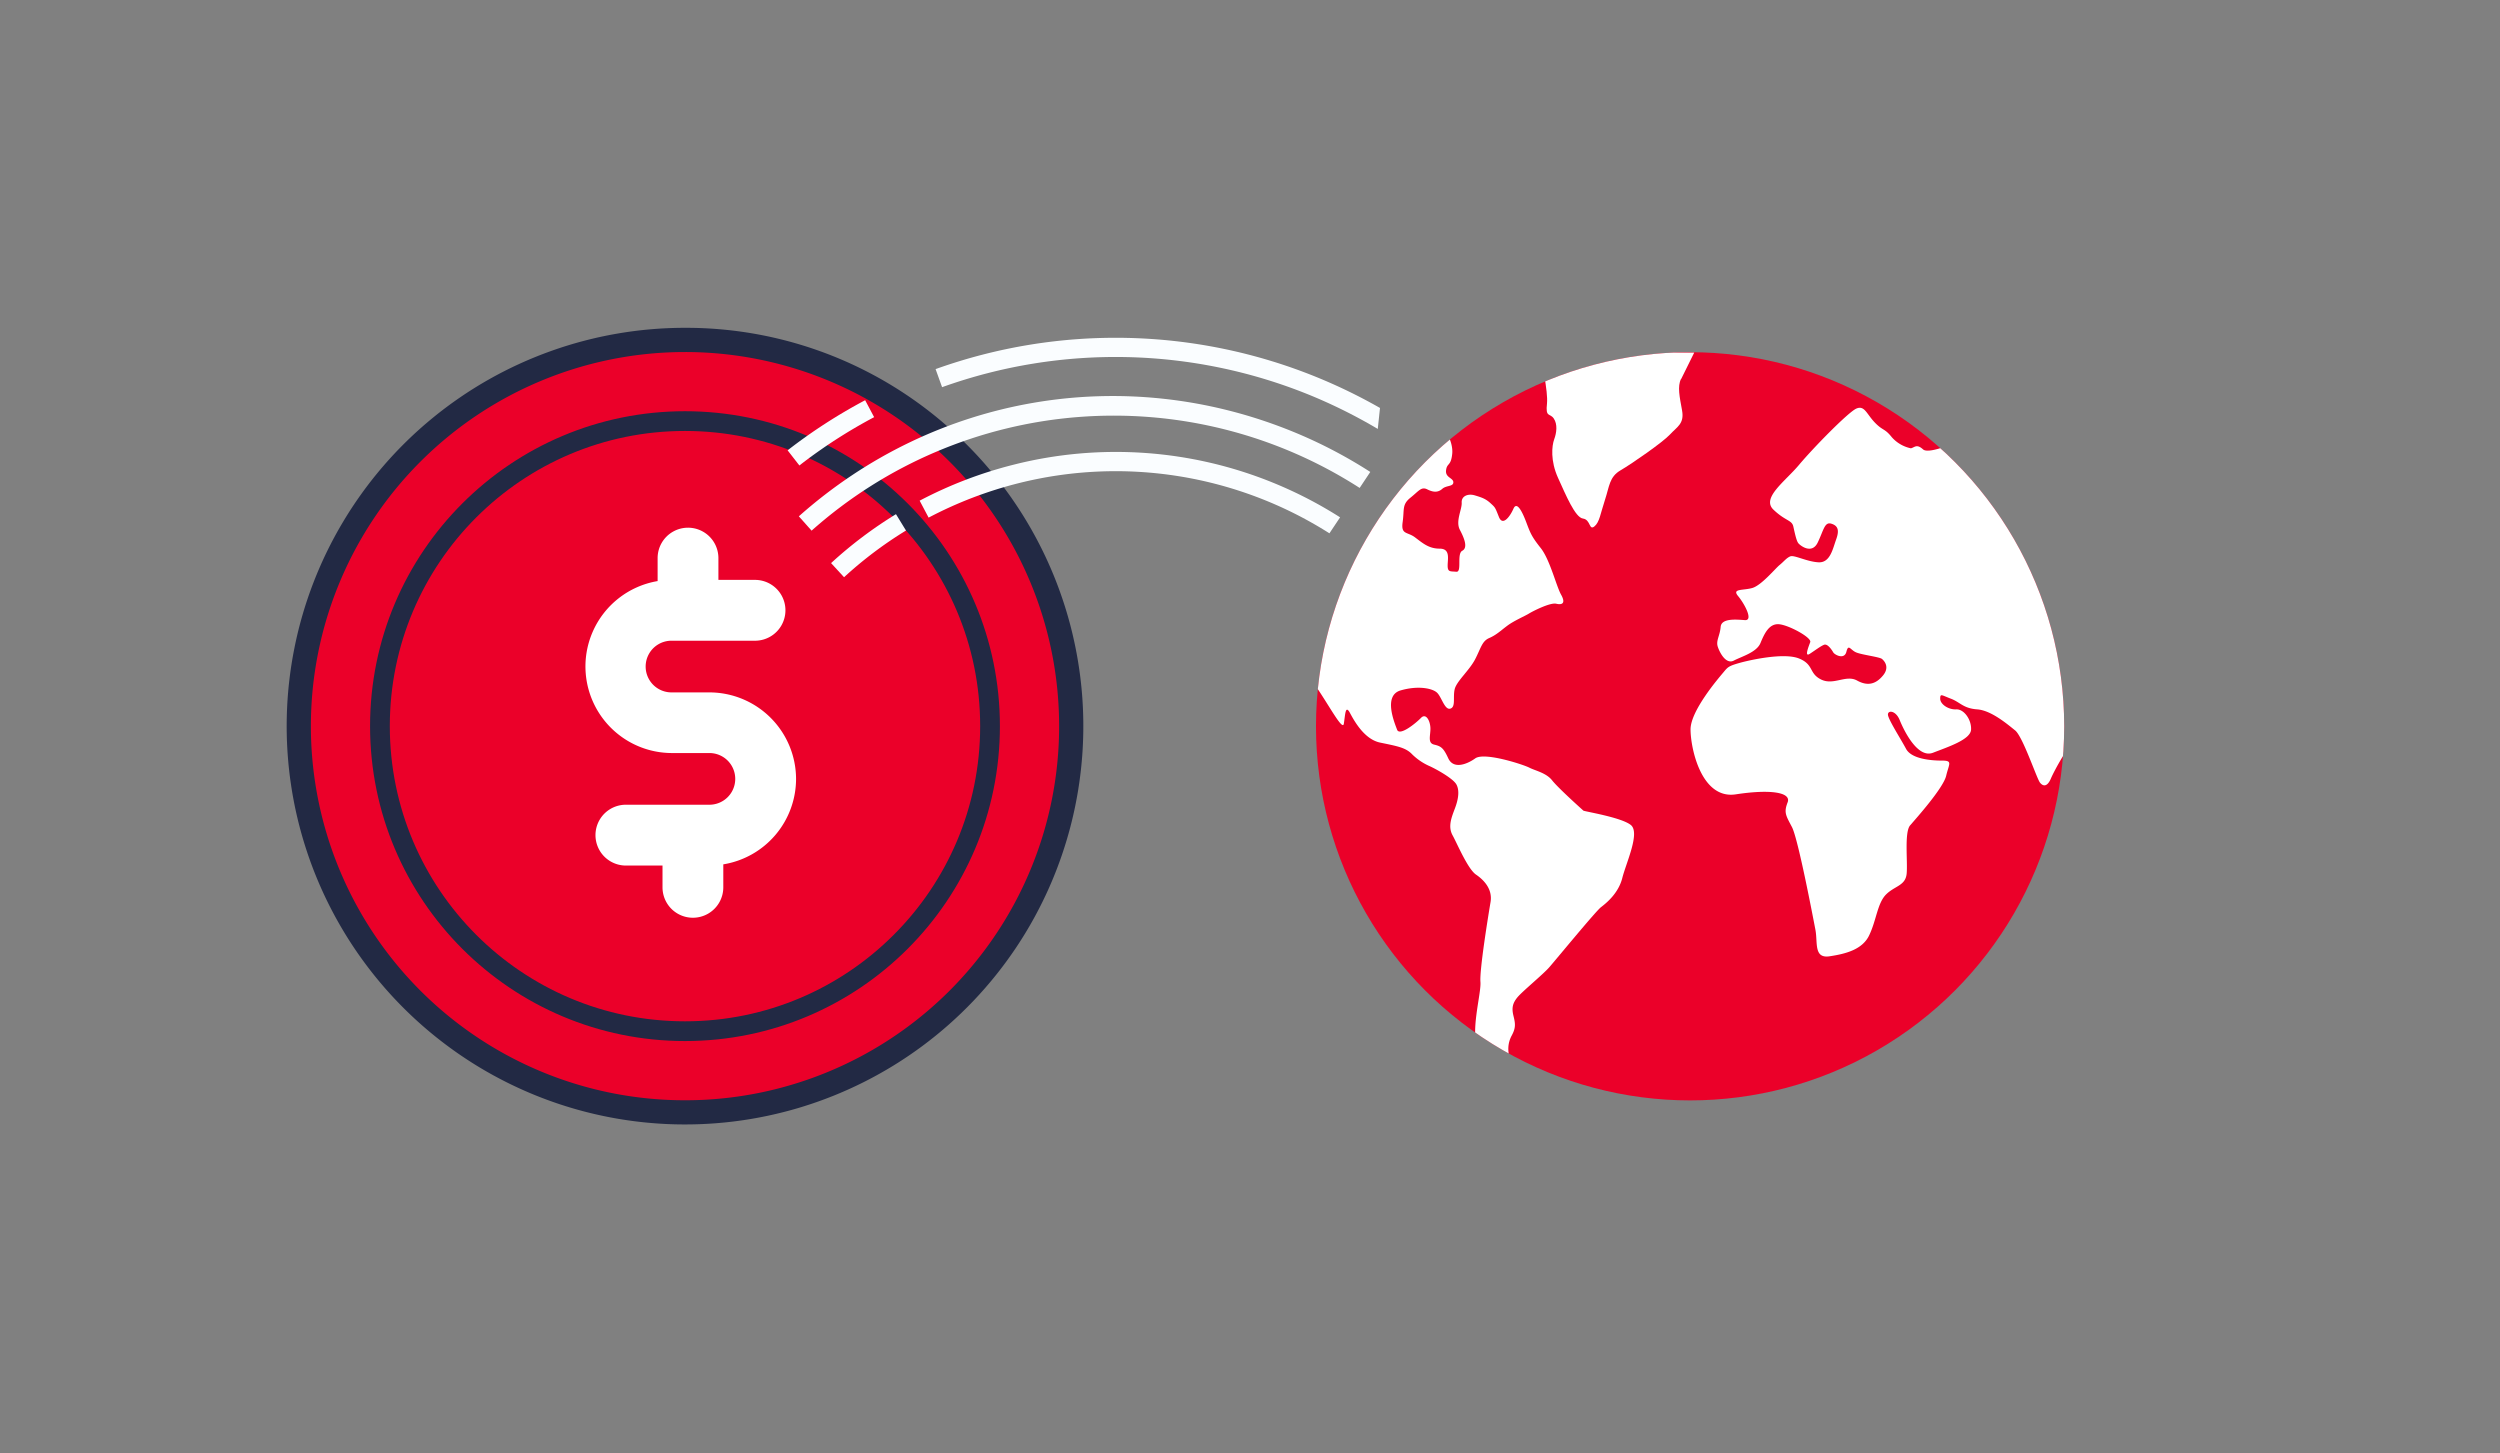
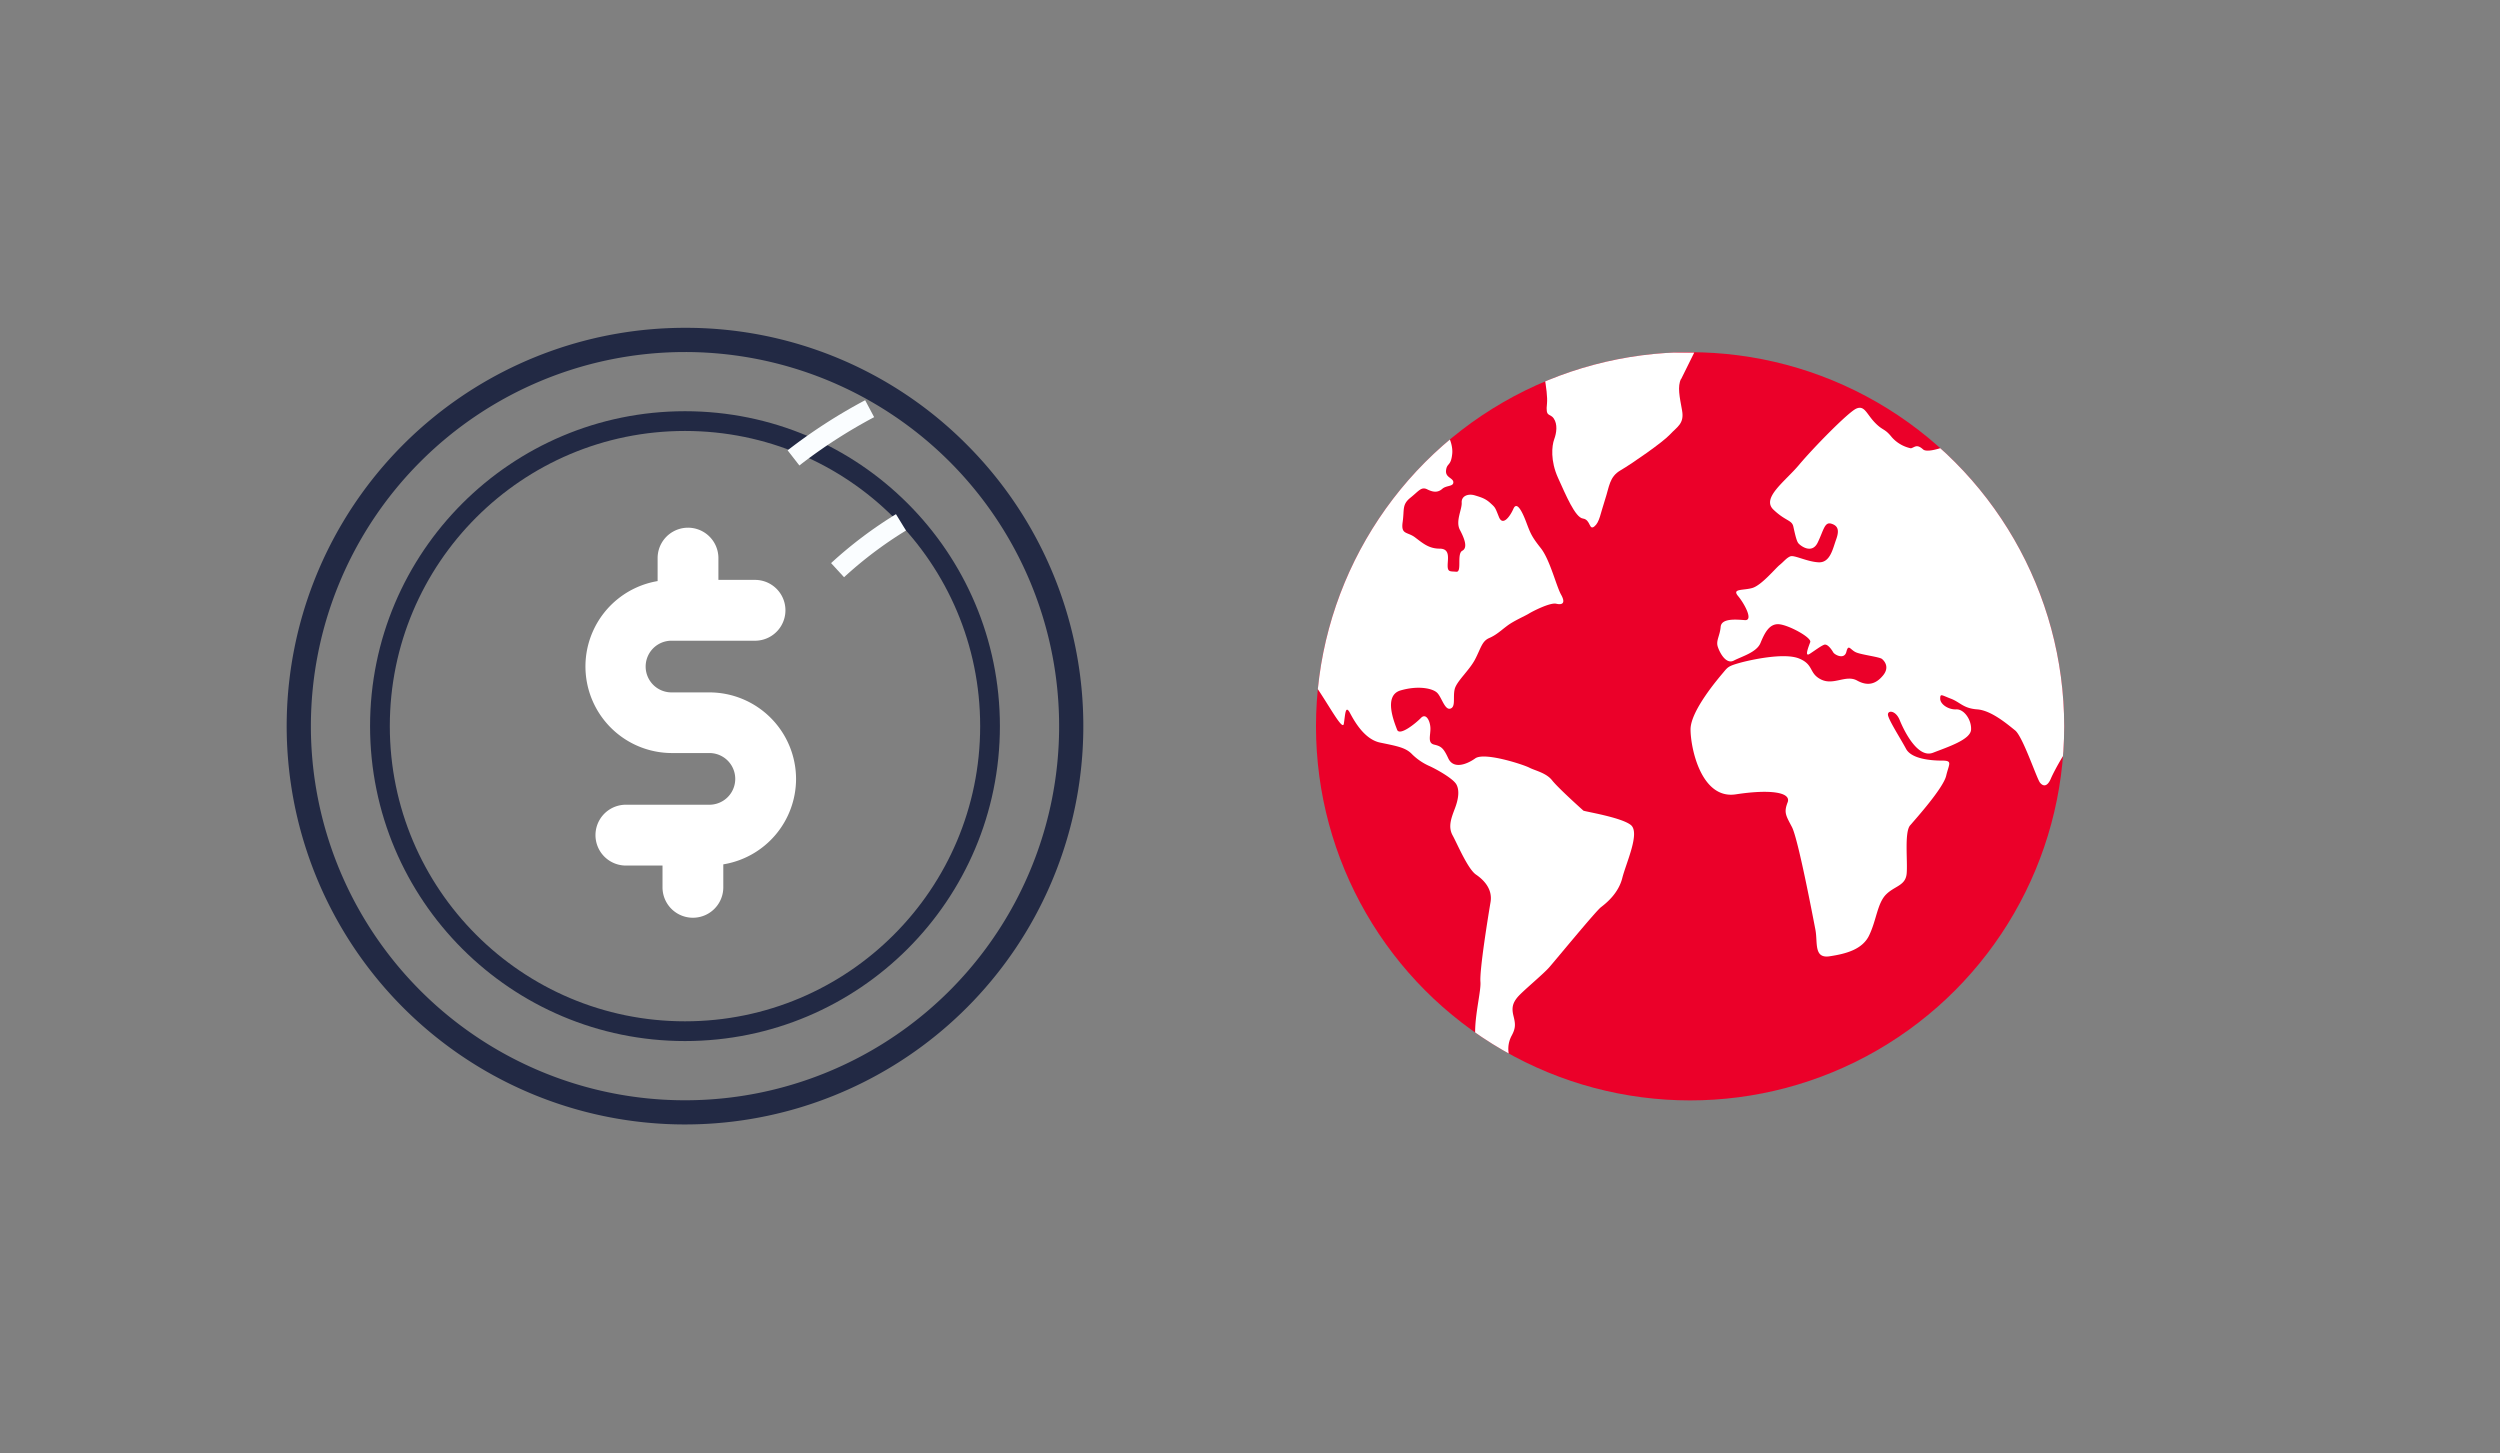
<svg xmlns="http://www.w3.org/2000/svg" viewBox="0 0 1032.21 600">
  <rect x="0" y="0" width="1032.21" height="600" fill="#808080" stroke="none" />
  <defs>
    <style>.cls-1,.cls-6,.cls-7{fill:none;}.cls-2{fill:#eb0029;}.cls-3{clip-path:url(#clip-path);}.cls-4{fill:#fff;}.cls-5{fill:#222944;}.cls-6{stroke:#222944;stroke-width:8.15px;}.cls-6,.cls-7{stroke-miterlimit:10;}.cls-7{stroke:#fafdff;stroke-width:7.92px;}.cls-8{fill:#fafdff;}</style>
    <clipPath id="clip-path">
      <circle class="cls-1" cx="697.81" cy="299.88" r="154.46" />
    </clipPath>
  </defs>
  <g id="Right_dot" data-name="Right dot">
    <circle class="cls-2" cx="697.81" cy="299.88" r="154.46" />
  </g>
  <g id="World">
    <g class="cls-3">
      <g id="MAp">
-         <path class="cls-4" d="M653.75,334.68c-.5-.43-10.44-9.34-12.89-12.47s-7-4-9.43-5.26-18.52-6.54-22.32-3.83-9.09,4.41-11.13,0-3-5-5.87-5.69-1.35-4-1.52-7-1.87-6.12-3.91-4-8.82,7.65-9.85,4.84-5.84-14.1,1.46-16.21,13.24-.85,15.1,1,3.13,7.22,5.44,6.52,1-4.67,1.78-8,6.11-7.8,8.5-12.47,2.8-7.39,5.76-8.67,4.67-3,7.47-5.09,7.3-4,8.91-5,8.83-4.67,11.3-4.08,4-.18,2-3.74-4.59-14.43-8.41-19.25-4.26-6.13-6-10.72-3.89-8.65-5.26-5.52-4.41,7.39-6,3.41-1.44-3.82-3.48-5.69-3.65-2.37-6.45-3.22-5.61.24-5.44,3-2.63,7.65-.76,11.21,3.39,7.39,1,8.65,0,8.91-2.47,8.67-3.57.24-3.57-2.54,1.2-7-3.3-7-7-2.28-10.19-4.67-5.85-1-5.09-6.28-.35-7.21,3.22-10.08,4.5-4.68,7-3.42,4.43,1.29,6.13-.23,4.58-.87,4.58-2.72-3.41-1.87-3-5,2-1.52,2.54-6.78-3.83-13.35-8.24-12.24-11.28,7.13-12.65,4.41-4.24-1.52-9.67.44-28-1.87-29.62-3.83c0,0-3.83-2.71-5.87-1.28s-10,.85-12.47.44-4.68,2.8-7.65,1.69-13.67-3.15-16.13-4.84-6-1.7-7.65-2.55-7.45-1.26-8.65.44-5.61,4.67-7.89,6.78-4.76,1.69-2.54,6.1-5.69,7.15-3.65,12-.44,18,7.63,20.47,14.69,4.07,19.36.24,11.72-3.8,13.91.44,3.41,10.51,10.63,14.16,13.49,13.94,13.06,18.52.26,20,7.65,29,15.1,24.86,15.69,21.06.61-7.56,2.3-4.85c1.52,2.81,5.78,11.22,12.65,12.65s10.28,2,12.91,4.5a24,24,0,0,0,7.63,5.26c2.8,1.28,9.69,5.11,11,7.56s.85,5.93-.59,9.76-3,7.56-1,11.21,6.28,13.91,9.67,16.22,6.89,6.1,6,11.36-4.58,27.93-4.17,32.95-4.67,21.73-.59,28.51,10.87,8.85,13.85,8,.67-1-.78-4.26a11.46,11.46,0,0,1,.43-10.1c1.61-3,1.61-4.66.76-8s-.41-5.35,1.61-7.8,10.45-9.35,13.08-12.33,19.19-23.16,21.39-24.86,7.21-5.69,8.82-12.06,7.48-18.75,3.5-21.91-18.93-5.52-19.62-5.93Zm0,0" />
+         <path class="cls-4" d="M653.75,334.68c-.5-.43-10.44-9.34-12.89-12.47s-7-4-9.43-5.26-18.52-6.54-22.32-3.83-9.09,4.41-11.13,0-3-5-5.87-5.69-1.35-4-1.52-7-1.87-6.12-3.91-4-8.82,7.65-9.85,4.84-5.84-14.1,1.46-16.21,13.24-.85,15.1,1,3.13,7.22,5.44,6.52,1-4.67,1.78-8,6.11-7.8,8.5-12.47,2.8-7.39,5.76-8.67,4.67-3,7.47-5.09,7.3-4,8.91-5,8.83-4.67,11.3-4.08,4-.18,2-3.74-4.59-14.43-8.41-19.25-4.26-6.13-6-10.72-3.89-8.65-5.26-5.52-4.41,7.39-6,3.41-1.44-3.82-3.48-5.69-3.65-2.37-6.45-3.22-5.61.24-5.44,3-2.63,7.65-.76,11.21,3.39,7.39,1,8.65,0,8.91-2.47,8.67-3.57.24-3.57-2.54,1.2-7-3.3-7-7-2.28-10.19-4.67-5.85-1-5.09-6.28-.35-7.21,3.22-10.08,4.5-4.68,7-3.42,4.43,1.29,6.13-.23,4.58-.87,4.58-2.72-3.41-1.87-3-5,2-1.52,2.54-6.78-3.83-13.35-8.24-12.24-11.28,7.13-12.65,4.41-4.24-1.52-9.67.44-28-1.87-29.62-3.83c0,0-3.83-2.71-5.87-1.28s-10,.85-12.47.44-4.68,2.8-7.65,1.69-13.67-3.15-16.13-4.84-6-1.7-7.65-2.55-7.45-1.26-8.65.44-5.61,4.67-7.89,6.78-4.76,1.69-2.54,6.1-5.69,7.15-3.65,12-.44,18,7.63,20.47,14.69,4.07,19.36.24,11.72-3.8,13.91.44,3.41,10.51,10.63,14.16,13.49,13.94,13.06,18.52.26,20,7.65,29,15.1,24.86,15.69,21.06.61-7.56,2.3-4.85c1.52,2.81,5.78,11.22,12.65,12.65s10.28,2,12.91,4.5a24,24,0,0,0,7.63,5.26c2.8,1.28,9.69,5.11,11,7.56s.85,5.93-.59,9.76-3,7.56-1,11.21,6.28,13.91,9.67,16.22,6.89,6.1,6,11.36-4.58,27.93-4.17,32.95-4.67,21.73-.59,28.51,10.87,8.85,13.85,8,.67-1-.78-4.26a11.46,11.46,0,0,1,.43-10.1c1.61-3,1.61-4.66.76-8s-.41-5.35,1.61-7.8,10.45-9.35,13.08-12.33,19.19-23.16,21.39-24.86,7.21-5.69,8.82-12.06,7.48-18.75,3.5-21.91-18.93-5.52-19.62-5.93Z" />
        <path class="cls-4" d="M694.08,156.58c1.11-2.3,3.89-7.91,5.44-11H635.66c.76,3.39,3.57,16,3.07,21-.68,6,1.19,3.83,2.8,6.22s1.18,5.85.18,8.56-1.63,8.91,1.6,16,7.05,16.3,10.26,16.74,2.48,5,4.67,3.3,2.57-5.43,4.42-11,1.78-9.5,6.45-12.22,17.5-11.62,20.39-14.78,6-4.41,5-9.93-2-9.93-.41-13.06Zm0,0" />
        <path class="cls-4" d="M1008.27,181.44c-2.48-1.69-17-13.23-23.19-11.8s-17.32-3.39-19.16-4.41-16.65-5.61-24.54-5.93c-3.91-.09-20.3-3.74-27.17-6.72s-12.73-17.49-25.82-15.19c-1.69.33-17.49,2.54-21.47,6.11s-5.87,7.8-8.06,8.65-8.67.43-8.67,3.58,2.22,12.89-.41,11-5.26-6.37-6.46-2.95-3.22,5.26-4.41,4-7.3,0-8.06,2.13-8.67,7-12.07,7.63-4.84,2.31-6.71,3.15-15.43,7.22-18.08,4.85-3.39-.85-5-.44a14.43,14.43,0,0,1-7.89-4.58c-3.06-3.83-3.65-2.54-7.06-6.11s-4.24-7.21-7.63-5.69-17.91,16.38-23.6,23.19-15.63,13.67-10.61,18.49,7.63,4.24,8.24,7,1.26,5.78,2,6.8,5.61,4.85,8.06-.18,2.81-8.65,5.61-7.8,3.39,2.72,2,6.54-2.45,9.68-7.3,9.41-10-3.12-11.63-2.45-2.63,2.13-4.41,3.56-7.48,8.41-11.3,9.5-8.48.17-5.85,3.32,6.46,10.2,2.81,9.94-9.7-.85-10,2.8-2,5.67-1.2,8.15,3.39,7.45,6.63,5.76,9.41-3.39,11-7.22,3.5-8,7.48-7.8,13.75,5.52,13.08,7.39-2.54,6.37-.18,4.83,4.42-3.13,5.87-3.72,3.22,2.11,3.81,3.13,4.58,3.15,5.43-.26,1.63-.76,4,.26,9.67,1.87,10.69,2.72,3.24,3.39.44,6.8-6.13,4.65-10.72,2.11-9.67,2.13-14.84-.42-2.89-6.13-9.09-8.67-20.38.61-24.79,1.87-4.68,1.7-6.46,3.83S698,293.35,698,301.15s4.44,29,18.69,26.82,23-.85,21.39,3.32-.76,5.35,1.78,10.17,8.67,37.1,9.69,42.38-.78,12,5.85,11,13.75-2.78,16.47-8.91c2.89-6.11,3.3-13.06,6.87-16.63s8.06-3.56,8.5-8.67-1-17.06,1.43-19.86,13.67-15.37,14.87-20.45,2.8-6.28-1.79-6.28-12.56-.7-14.77-4.85-7.48-12.3-7.48-14.17,3.24-1.69,4.85,2.28,7.3,16,13.75,13.5,15.46-5.44,15.72-9.5-2.9-8.58-6.13-8.41-6.61-2.13-6.61-4.41.59-1.44,4.41,0,5.09,4,10.87,4.41S828.8,299,832,301.56s8.93,19.89,10.28,21.58,3.06,1.7,4.5-1.69,7.39-14.2,10.86-17.17,3.57-7,5.61-4.42,10.69,8.94,11.28,12.65-.41,12.07,1.37,9.52,3.3-7.8,4.85-5.43,1.6,5.85,5.43,3.13,10.52-3.8,6.87-9.67-1.2-9.5,1-9.67,17.32-3,17.73-11.22-5.26-12.65-2.63-16.88,6.46-8.07,7.3-5.52-2,10.78,1.53,9.49,7.91-1.26,7.91-3.8-.85-8.93.84-10.54S940.18,249,941.62,244.6s4.08-8.24,1.78-11.63-6-2.28-3-6.54,8.07-8.06,11.89-8.39c12.22-1.11,8.74,14,9,17.41s.15,11.78,2,7.54,3.83-9.34,7.48-12.91,5.69-5.93,5.86-9.08.42-4.24,3.81-5.94,18.51-7.65,20-11.62-1.78-7.57,1.78-7.31,7.06,4.16,8.93,2.05,5.85-5.87,5.59-8-6.11-7-8.48-8.74Zm0,0" />
        <path class="cls-4" d="M943.25,252.34a46.24,46.24,0,0,0-3.65,8.91c-1.87,5.69-1.29,4.15-3.07,7.8s-4.84,4-7.8,6.28-3.82,7-3.82,7c-2.63,3.65,10.6-5,15.27-7.83s3.39-5.84,3.83-10.26,1.61-5.1,3.56-7,.42-5.69-.52-8.41-2.63.85-3.8,3.57Zm0,0" />
        <path class="cls-4" d="M901.89,348.18c1.46-1,.43-3.39,2.63-3s4.26,1.7,6.89.26,4.82-.85,4.41-3.39,0-5.87-.59-8-4.26-2.8-6.89-.43-6.19,5.93-6.19,4.59,1.52-4.59.76-6.72.44-4-3.65-2.28-6.19,1.28-7.63,3.56-3,6.37-5.43,3.83-9.43-7.83-9.43-7.83c-.59-.67-8.65-7.21-5.87-2.71s7.06,12,9.08,14.69,4.18,5.95,6.63,4.5,2.81-2,6,0,7.91,4,9.26,2.89Zm0,0" />
        <path class="cls-4" d="M951.22,342.24c-3.82-1.71-2.21-3.15-6.8-4s-8.47,0-9.76-.85-7.21-2.89-6.36,0,6.19,3.82,7.65,4.67-2.05,2.72.58,4.24,4.41,4.15,7.8,3.3,4.68,1.11,7.48,1.54,5.61-.43,4.41-1.69a6,6,0,0,1-1.78-4.43c.26-1.53.61-1.09-3.22-2.79Zm0,0" />
        <path class="cls-4" d="M949.27,361.09c-1.44-4.26-4.85-12.07-5.7-8.24s-6.19,6.54-8.23,6.28c-1.87-.17-.85-2.13-.85-3.82s-1-3.31-5.61-2.05-5.58,5.7-6.87,5.28-4.41-1.28-6.45,1-3.82,6.81-6.19,7.65-10.52,1.87-10.52,5.26,2,8.41,1.87,11.22-3.91,9,1,10.95c2.8,1.11,4.76,1.26,8.08-.43,3.13-1.7,17.06-6.11,18.93-4.68s4.65,5,6,5.7c2.54,1.52,3.22,5.08,6.63,6a35.75,35.75,0,0,0,7.45,1.26c1.46,0,6.46-1.69,7.65-4.67s3.39-9.93,4.42-13.32,2-7.13-1-10.11-9.25-9.08-10.6-13.23Zm0,0" />
      </g>
    </g>
  </g>
  <g id="Left_Dot" data-name="Left Dot">
-     <circle class="cls-2" cx="282.82" cy="299.81" r="159.46" />
    <path class="cls-5" d="M282.82,145.35A154.47,154.47,0,1,1,128.36,299.81,154.47,154.47,0,0,1,282.82,145.35m0-10a164.46,164.46,0,1,0,116.3,48.17,163.39,163.39,0,0,0-116.3-48.17Z" />
  </g>
  <g id="Coin_line" data-name="Coin line">
    <circle class="cls-6" cx="282.82" cy="299.81" r="125.95" />
  </g>
  <g id="dollar_sign" data-name="dollar sign">
    <path class="cls-4" d="M328.68,321.65a35.82,35.82,0,0,0-35.78-35.77H277.25a10.67,10.67,0,1,1,0-21.34h34.84a12.56,12.56,0,0,0,0-25.11H296.62v-9a12.55,12.55,0,1,0-25.1,0v9.49a35.75,35.75,0,0,0,5.73,71H292.9a10.67,10.67,0,1,1,0,21.34H258.07a12.56,12.56,0,0,0,0,25.11h15.47v9a12.55,12.55,0,0,0,25.1,0v-9.49A35.8,35.8,0,0,0,328.68,321.65Z" />
  </g>
  <g id="Lines">
    <path class="cls-7" d="M345.82,235.41A169,169,0,0,1,372,215.67" />
    <path class="cls-7" d="M327.62,189.06a217,217,0,0,1,31.44-20.32" />
-     <path class="cls-8" d="M526,199.46a172,172,0,0,0-107.45-7.61,174.63,174.63,0,0,0-38.84,14.87l3.7,7a166.57,166.57,0,0,1,37.07-14.2A164.65,164.65,0,0,1,548.9,220.2l4.4-6.6A172.91,172.91,0,0,0,526,199.46Z" />
-     <path class="cls-8" d="M533.57,178.12C464,149.82,386,163.25,329.83,213.18l5.27,5.92a187.6,187.6,0,0,1,226.28-17.64l4.39-6.6A195.85,195.85,0,0,0,533.57,178.12Z" />
-     <path class="cls-8" d="M543.74,155.76a220.1,220.1,0,0,0-157.45-3.36l2.68,7.46a212.18,212.18,0,0,1,151.78,3.24,214.43,214.43,0,0,1,28.11,14l.92-8.66A222.67,222.67,0,0,0,543.74,155.76Z" />
  </g>
</svg>